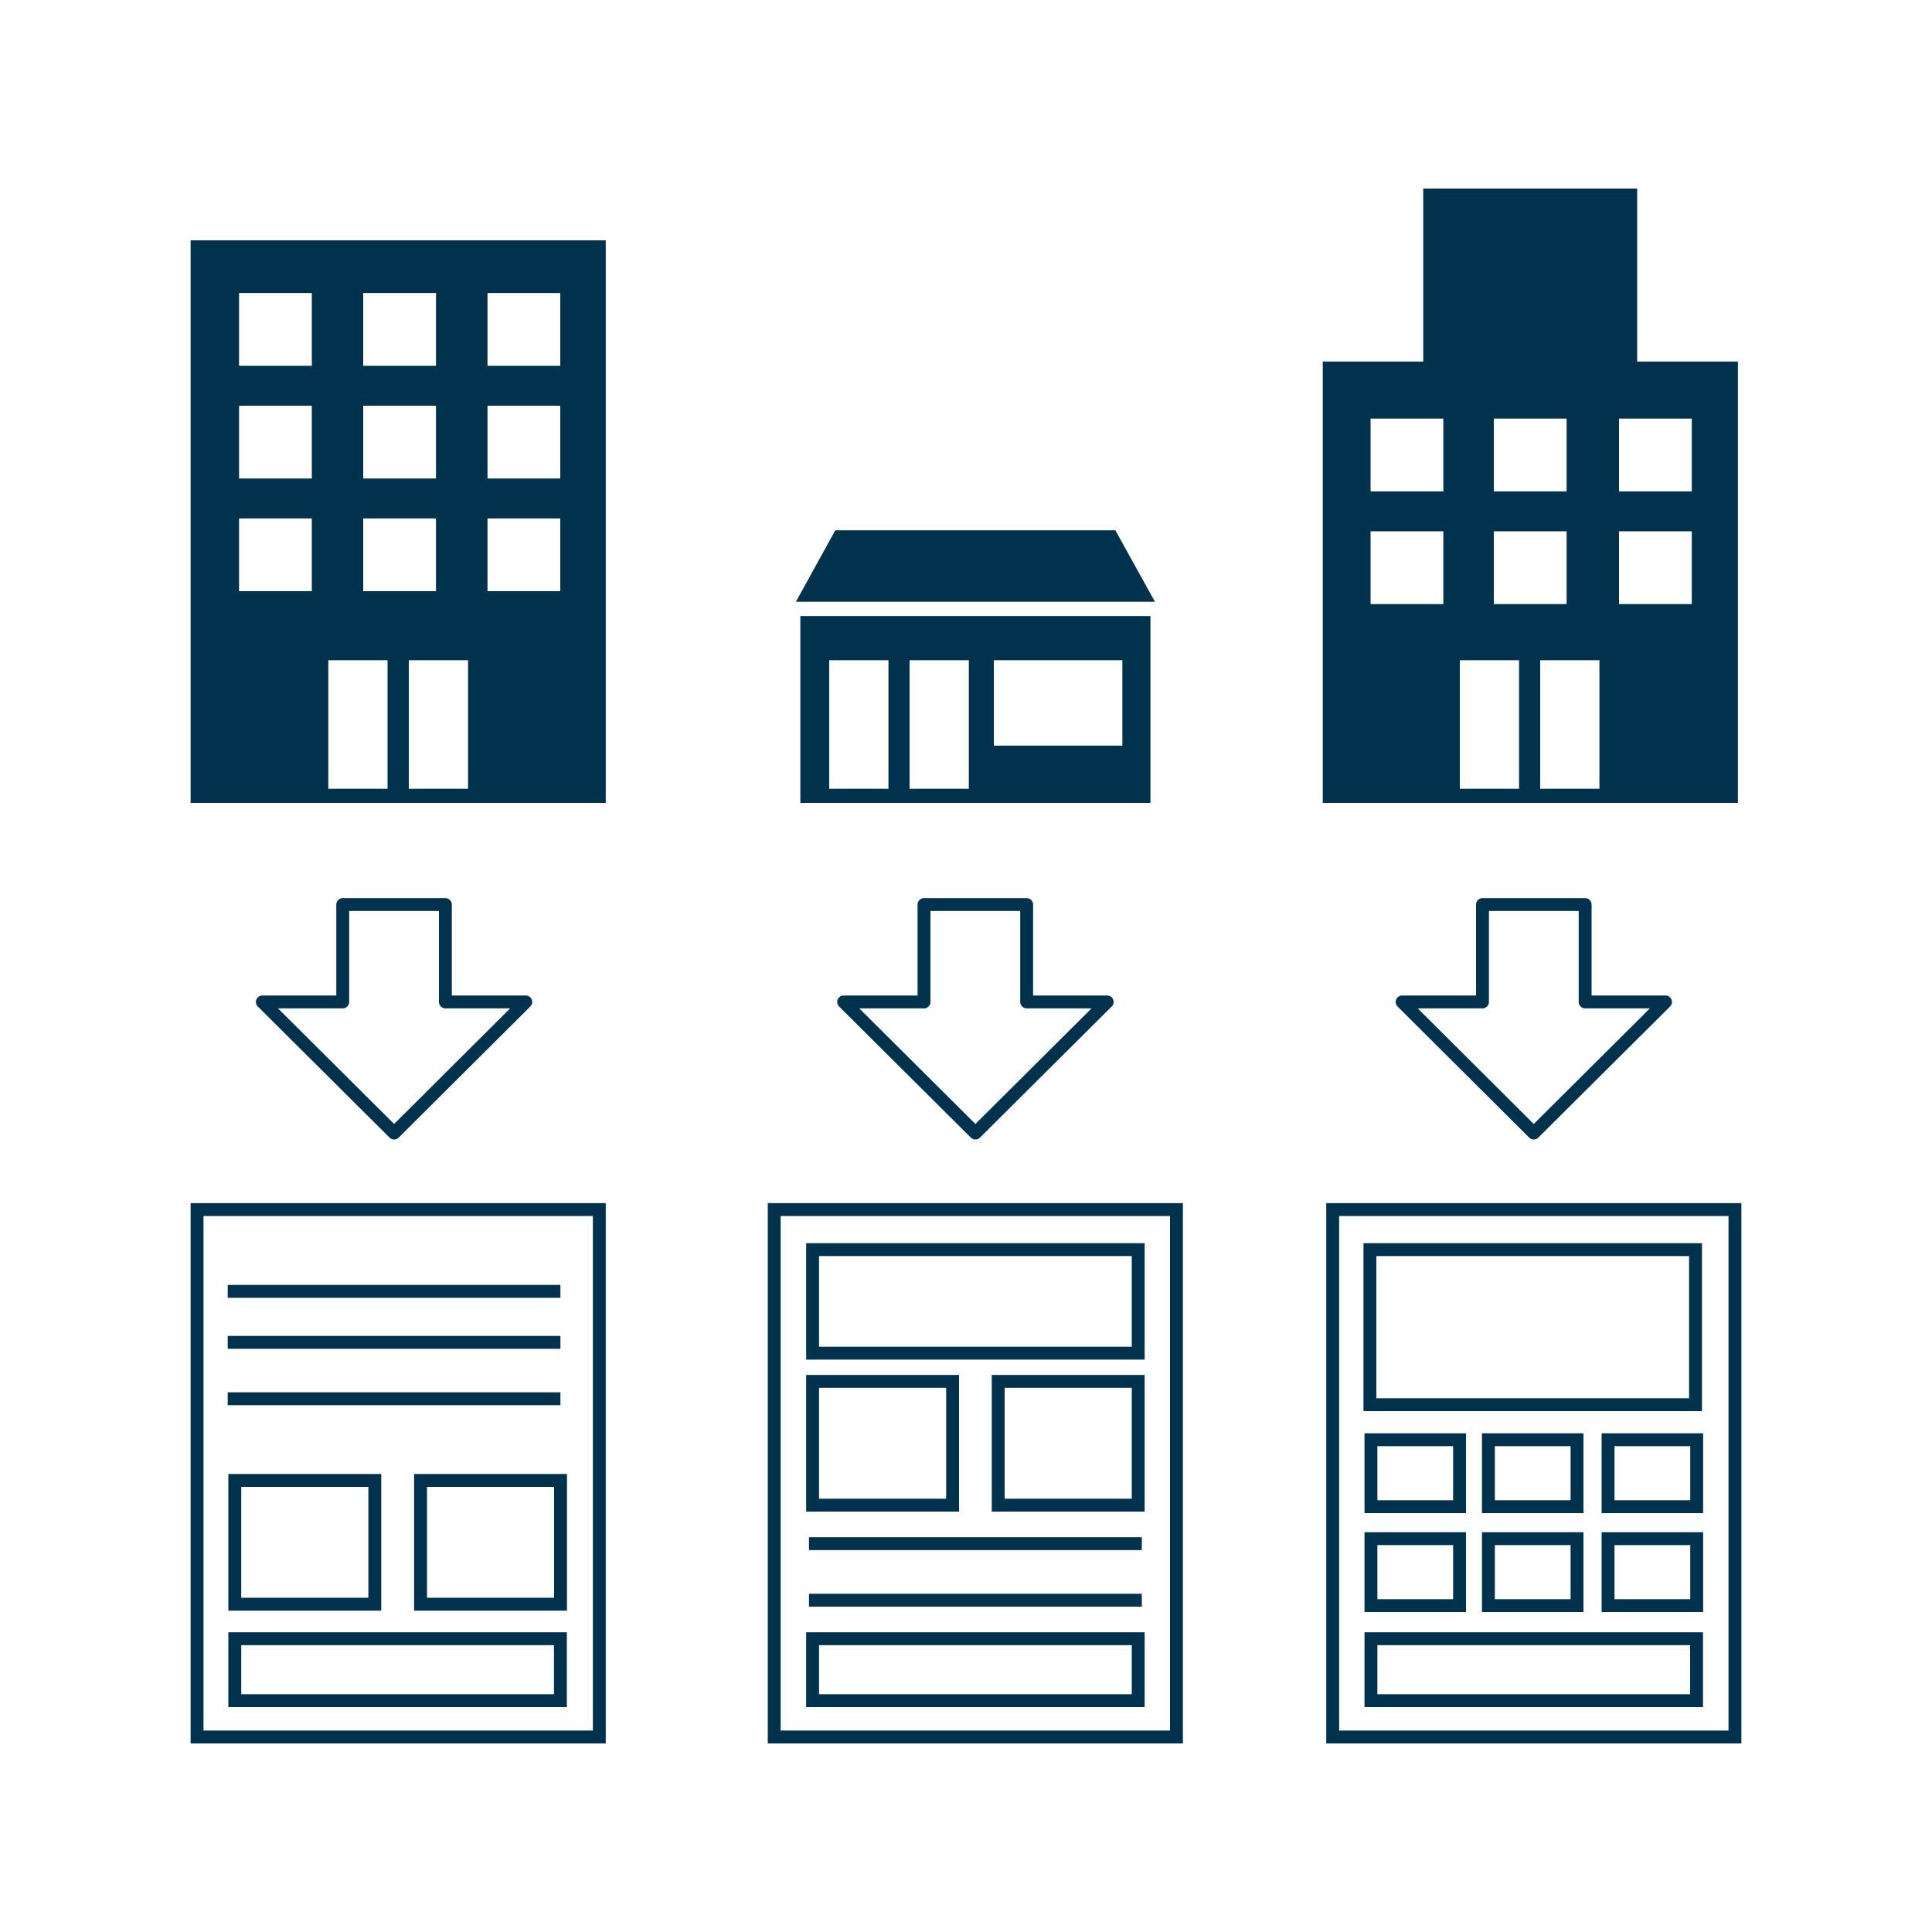
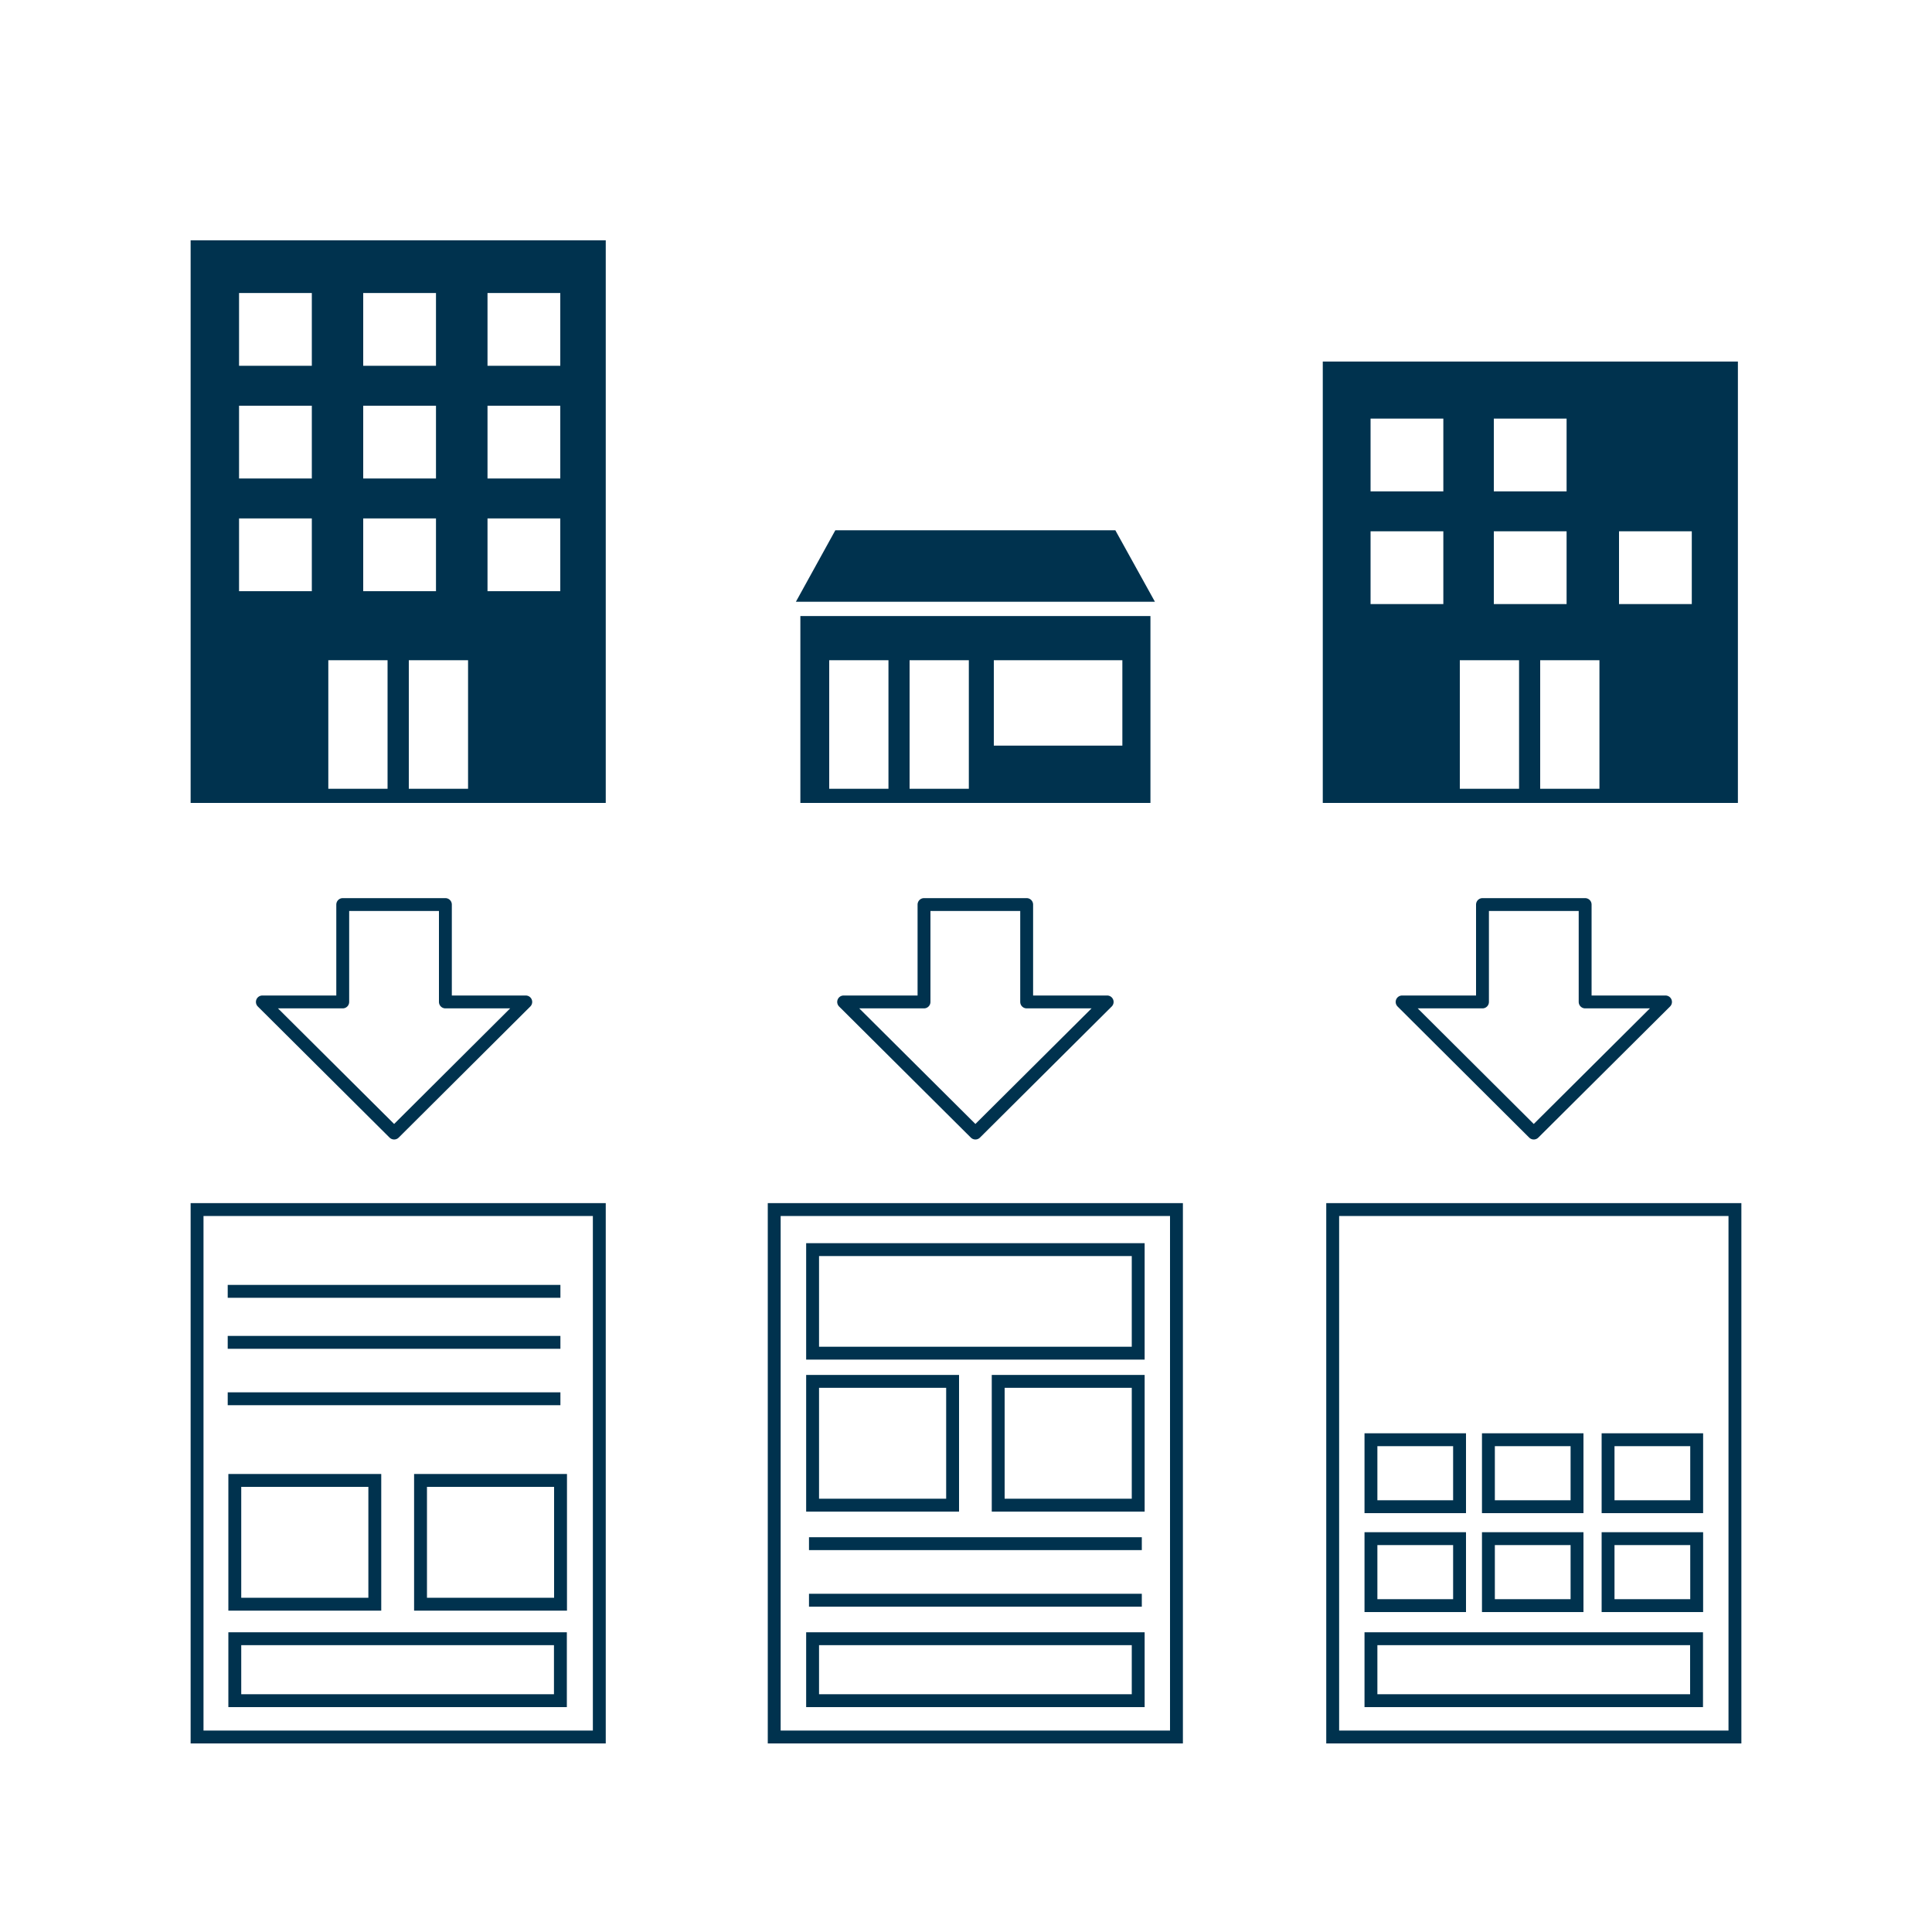
<svg xmlns="http://www.w3.org/2000/svg" id="_レイヤー_2" viewBox="0 0 150 150">
  <defs>
    <style>.cls-1,.cls-2{fill:none;}.cls-1,.cls-2,.cls-3,.cls-4{stroke:#00324e;}.cls-1,.cls-3,.cls-4{stroke-miterlimit:10;}.cls-5,.cls-4{fill:#fff;}.cls-2{stroke-linecap:round;stroke-linejoin:round;}.cls-3{fill:#00324e;}</style>
  </defs>
  <g id="_イラスト">
    <rect class="cls-5" width="150" height="150" />
    <polygon class="cls-2" points="34.58 77.79 34.58 70.23 26.61 70.23 26.61 77.79 20.37 77.79 30.6 87.97 40.82 77.79 34.58 77.79" />
    <polygon class="cls-2" points="79.71 77.79 79.71 70.23 71.74 70.23 71.74 77.79 65.5 77.79 75.73 87.97 85.96 77.79 79.71 77.79" />
    <polygon class="cls-2" points="123.07 77.79 123.07 70.23 115.1 70.23 115.1 77.79 108.86 77.79 119.08 87.97 129.31 77.79 123.07 77.79" />
    <rect class="cls-3" x="62.64" y="48.33" width="26.18" height="13.51" />
    <polygon class="cls-3" points="88.82 46.22 62.64 46.22 65.15 41.67 86.3 41.67 88.82 46.22" />
    <rect class="cls-4" x="63.88" y="50.76" width="5.6" height="10.98" />
    <rect class="cls-4" x="70.12" y="50.76" width="5.6" height="10.98" />
    <rect class="cls-4" x="76.66" y="50.76" width="10.98" height="7.63" />
    <rect class="cls-3" x="15.3" y="19.16" width="31.23" height="42.68" />
    <rect class="cls-4" x="18.06" y="22.25" width="6.65" height="6.65" />
    <rect class="cls-4" x="27.7" y="22.25" width="6.65" height="6.65" />
    <rect class="cls-4" x="37.35" y="22.25" width="6.65" height="6.65" />
    <rect class="cls-4" x="18.06" y="31" width="6.65" height="6.65" />
    <rect class="cls-4" x="27.7" y="31" width="6.65" height="6.65" />
    <rect class="cls-4" x="37.35" y="31" width="6.65" height="6.65" />
    <rect class="cls-4" x="18.06" y="39.75" width="6.65" height="6.65" />
    <rect class="cls-4" x="27.7" y="39.75" width="6.65" height="6.65" />
    <rect class="cls-4" x="24.99" y="50.76" width="5.6" height="10.98" />
    <rect class="cls-4" x="31.24" y="50.76" width="5.6" height="10.98" />
    <rect class="cls-4" x="37.35" y="39.75" width="6.65" height="6.65" />
    <rect class="cls-3" x="103.2" y="28.57" width="31.23" height="33.27" />
-     <rect class="cls-3" x="111" y="15.14" width="15.61" height="13.43" />
    <rect class="cls-4" x="105.91" y="32" width="6.65" height="6.65" />
    <rect class="cls-4" x="115.48" y="32" width="6.65" height="6.65" />
-     <rect class="cls-4" x="125.2" y="32" width="6.65" height="6.65" />
    <rect class="cls-4" x="105.91" y="40.75" width="6.65" height="6.65" />
    <rect class="cls-4" x="115.48" y="40.75" width="6.65" height="6.65" />
    <rect class="cls-4" x="112.84" y="50.76" width="5.6" height="10.98" />
    <rect class="cls-4" x="119.08" y="50.76" width="5.6" height="10.98" />
    <rect class="cls-4" x="125.2" y="40.75" width="6.65" height="6.65" />
    <rect class="cls-1" x="15.3" y="93.91" width="31.23" height="40.95" />
    <line class="cls-1" x1="43.51" y1="100.26" x2="17.68" y2="100.26" />
    <line class="cls-1" x1="43.51" y1="104.22" x2="17.68" y2="104.22" />
    <line class="cls-1" x1="43.51" y1="108.6" x2="17.68" y2="108.6" />
    <rect class="cls-1" x="18.23" y="114.94" width="10.87" height="9.61" />
    <rect class="cls-1" x="18.23" y="127.23" width="25.28" height="4.81" />
    <rect class="cls-1" x="32.65" y="114.94" width="10.87" height="9.61" />
    <rect class="cls-1" x="60.11" y="93.91" width="31.23" height="40.95" />
    <line class="cls-1" x1="88.65" y1="119.85" x2="62.81" y2="119.85" />
    <line class="cls-1" x1="88.65" y1="124.24" x2="62.81" y2="124.24" />
    <rect class="cls-1" x="63.09" y="127.23" width="25.28" height="4.81" />
    <rect class="cls-1" x="63.09" y="107.25" width="10.87" height="9.61" />
    <rect class="cls-1" x="63.09" y="97.02" width="25.28" height="8.04" />
    <rect class="cls-1" x="77.5" y="107.25" width="10.87" height="9.61" />
    <rect class="cls-1" x="103.47" y="93.91" width="31.23" height="40.95" />
    <rect class="cls-1" x="106.44" y="127.23" width="25.28" height="4.81" />
-     <rect class="cls-1" x="106.36" y="97.02" width="25.28" height="12.04" />
    <rect class="cls-1" x="106.44" y="111.78" width="6.88" height="5.2" />
    <rect class="cls-1" x="115.56" y="111.78" width="6.88" height="5.2" />
    <rect class="cls-1" x="124.85" y="111.78" width="6.88" height="5.2" />
    <rect class="cls-1" x="106.44" y="119.46" width="6.88" height="5.2" />
    <rect class="cls-1" x="115.56" y="119.46" width="6.88" height="5.2" />
    <rect class="cls-1" x="124.85" y="119.46" width="6.88" height="5.2" />
  </g>
</svg>